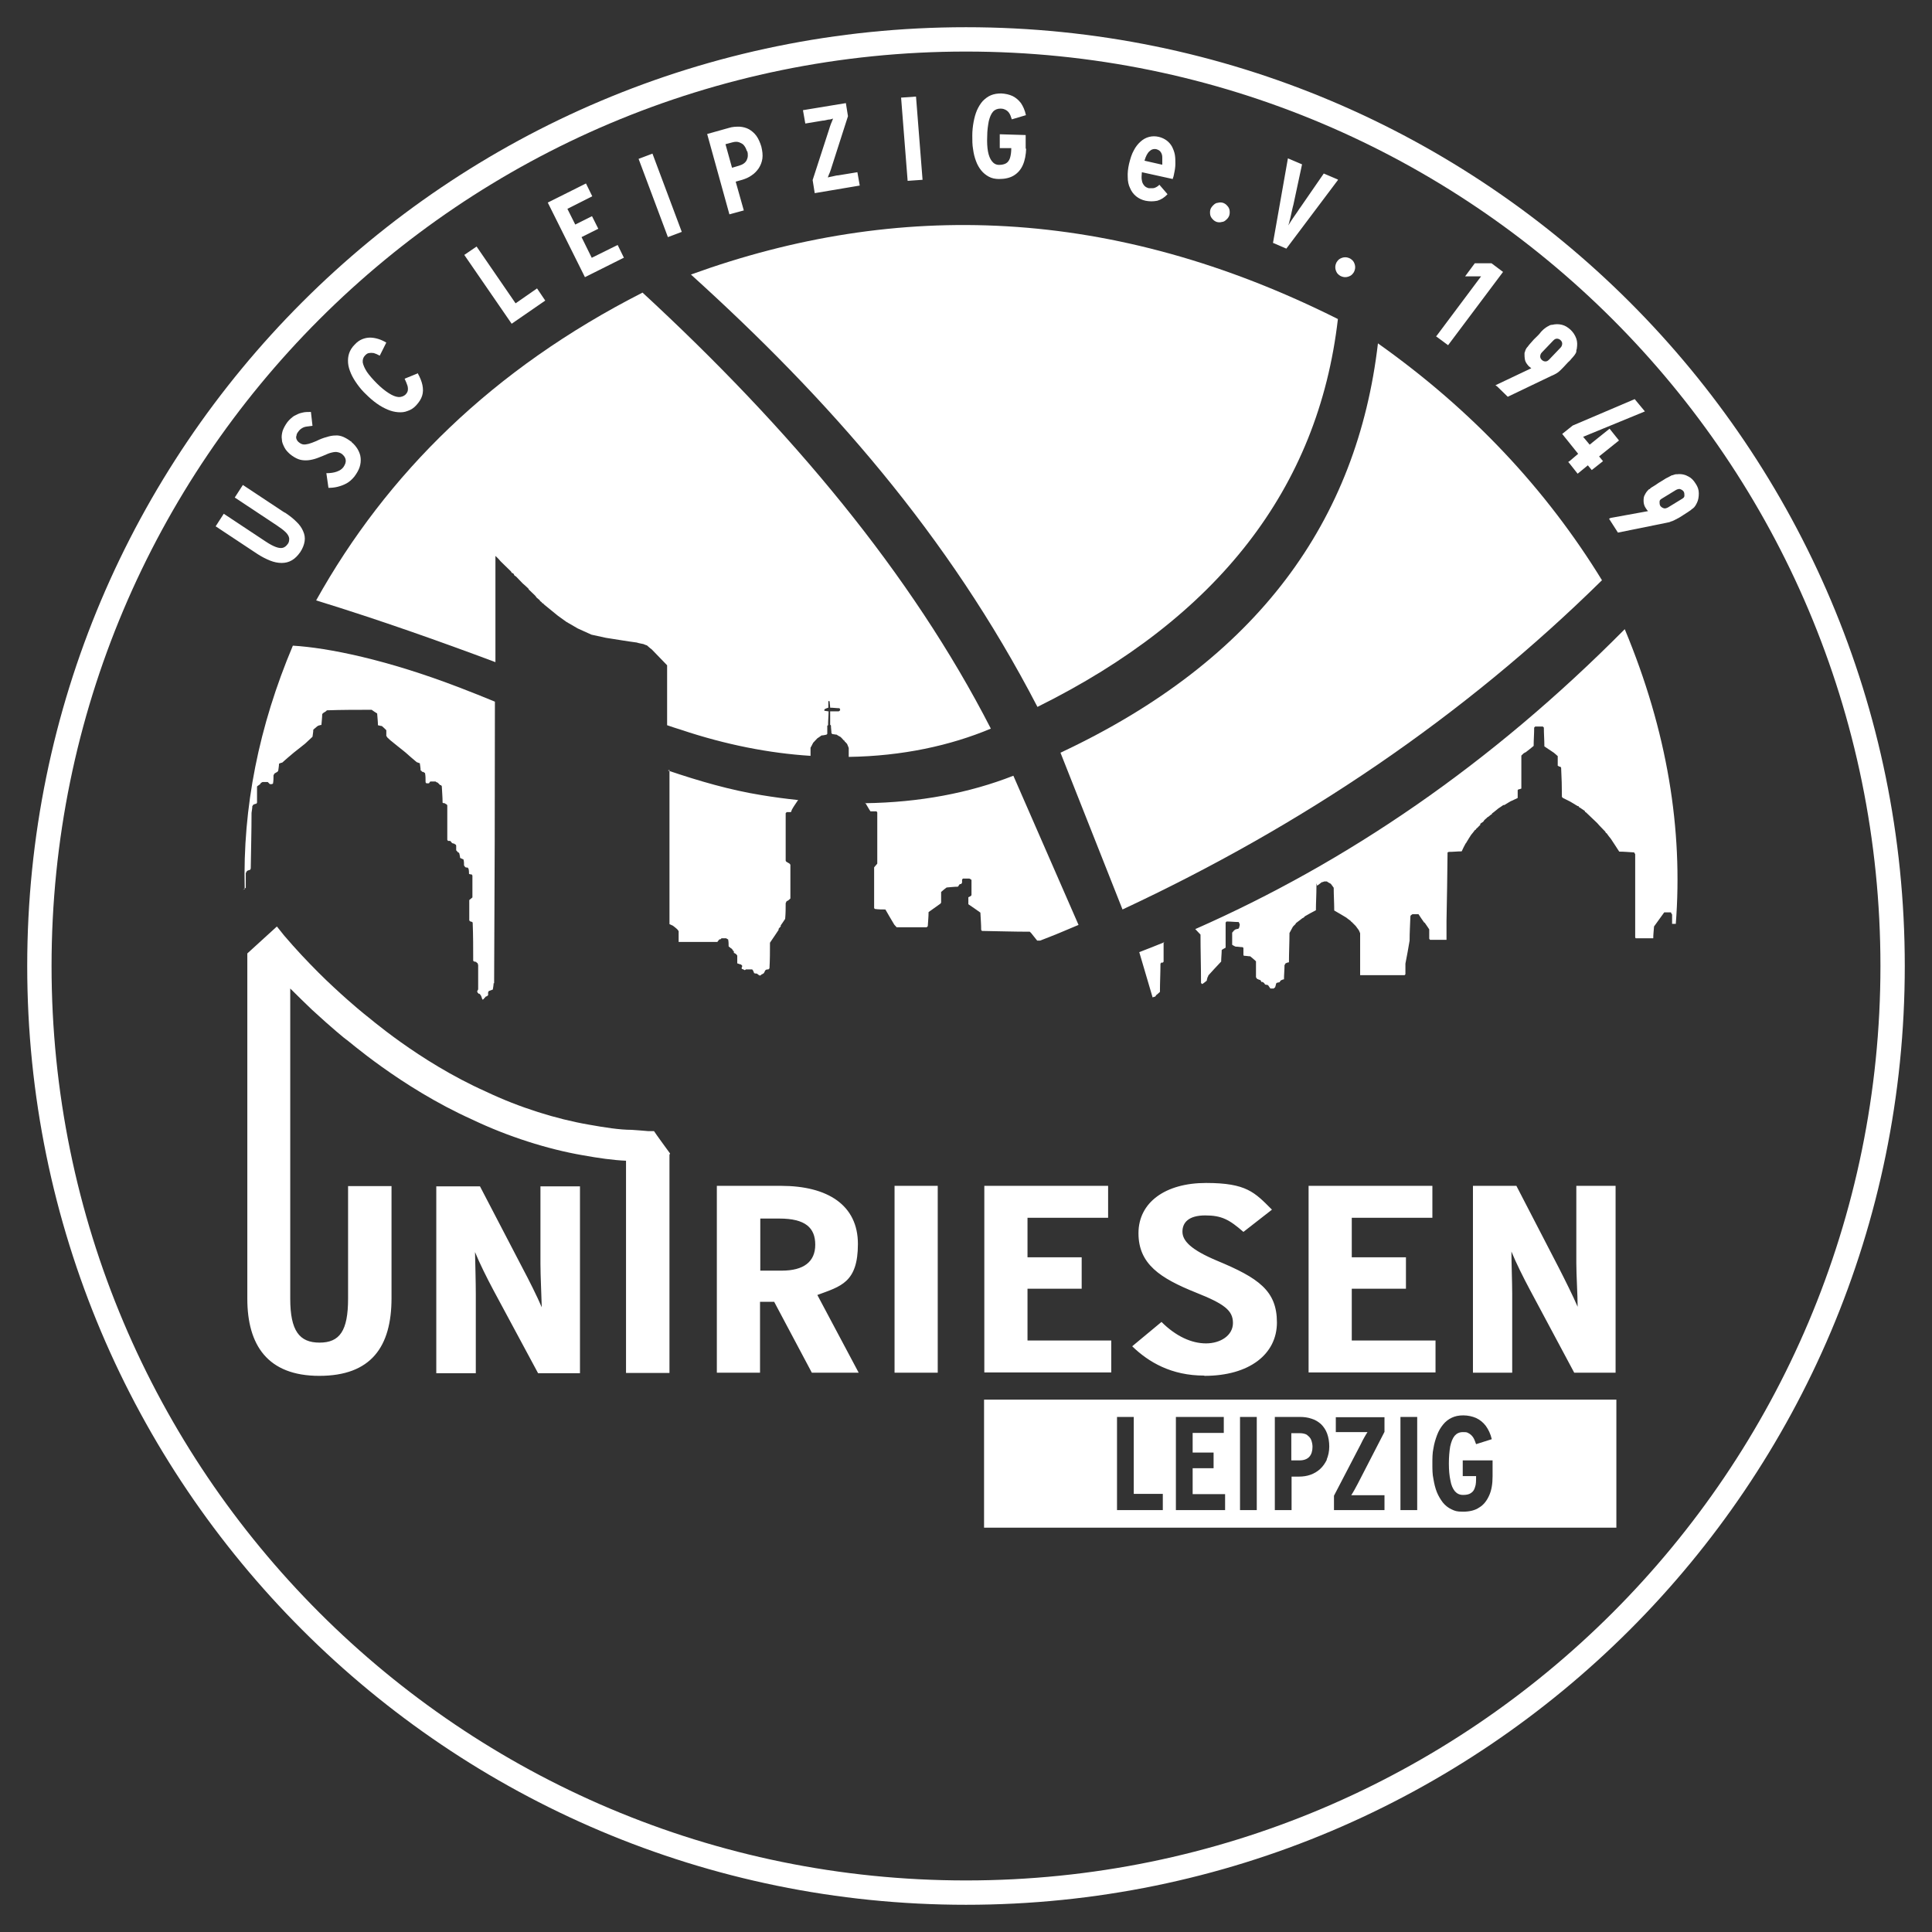
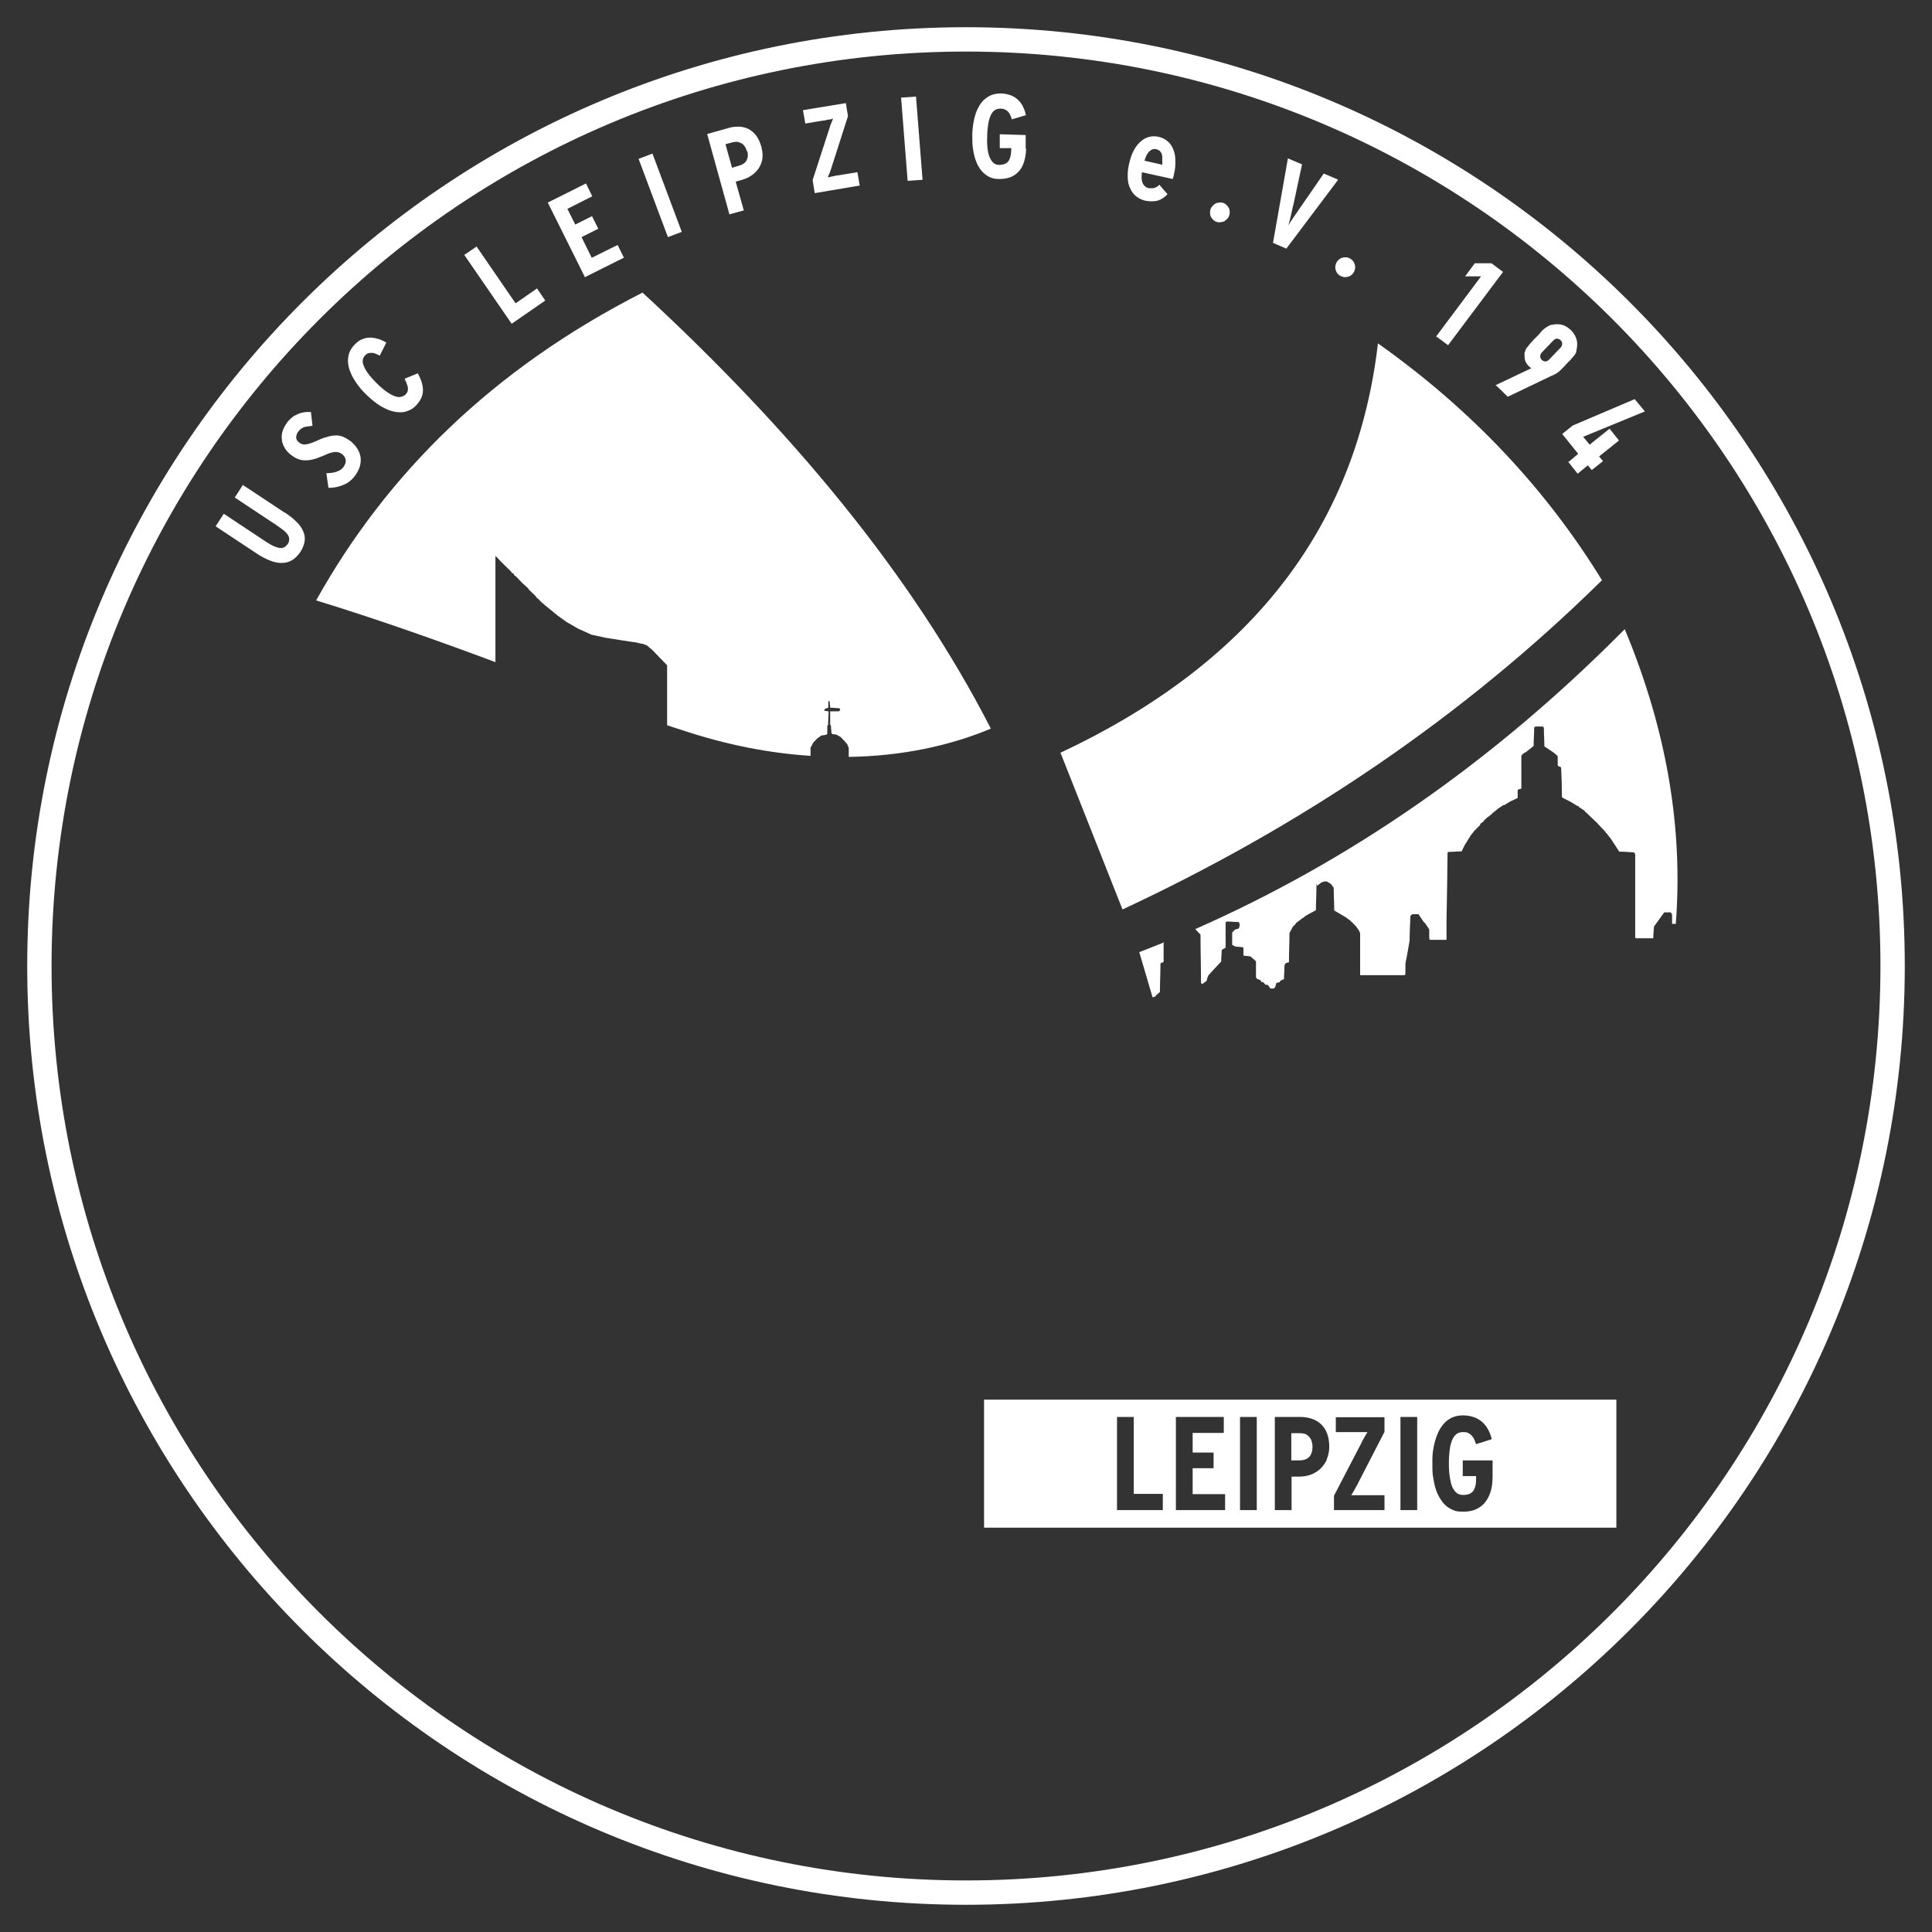
<svg xmlns="http://www.w3.org/2000/svg" id="Ebene_1" version="1.1" viewBox="0 0 738.2 738.2">
  <rect x="0" y="0" width="738.2" height="738.2" fill="#333333" stroke="none" />
  <defs>
    <style>
      .st0 {
        fill-rule: evenodd;
      }

      .st0, .st1 {
        fill: #fff;
      }
    </style>
  </defs>
  <path class="st0" d="M369.1,10.4C171,10.4,10.4,171,10.4,369.1s160.6,358.7,358.7,358.7,358.7-160.6,358.7-358.7S567.2,10.4,369.1,10.4ZM369.1,718.5c-193,0-349.4-156.4-349.4-349.4S176.1,19.7,369.1,19.7s349.4,156.4,349.4,349.4-156.4,349.4-349.4,349.4Z" />
  <g>
    <path class="st0" d="M499.5,548.3c-.8-.5-1.8-.7-3-.7h-3.1v10.4h3.2c1.6,0,2.9-.5,3.7-1.4.8-.9,1.2-2.2,1.2-3.8h0c0-.9-.2-1.8-.5-2.6s-.9-1.4-1.6-1.9h0Z" />
    <path class="st0" d="M376,534.8v48.9h241.6v-48.9h-241.6,0ZM444.3,577h-17.5v-35.6h6.4v29.4h11.1v6.2h0ZM468.1,577h-18.8v-35.6h18.3v6.1h-11.9v7.5h8v6h-8v9.9h12.4v6.1ZM480.2,577h-6.4v-35.6h6.4v35.6ZM507,557.7c-.7,1.4-1.5,2.6-2.6,3.6s-2.3,1.7-3.7,2.2c-1.4.5-2.9.7-4.4.7h-2.8v12.8h-6.4v-35.6h9.5c1.7,0,3.2.2,4.6.7,1.4.4,2.6,1.2,3.6,2.1,1,1,1.8,2.2,2.3,3.6s.8,3,.8,4.9h0c0,1.9-.4,3.6-1,5h.1ZM509.7,577.1v-5.6l10.3-19.8c.4-.9.9-1.8,1.3-2.5s.8-1.4,1.2-2h-12.1v-5.7h18.6v5.6l-10.2,19.8c-.4.8-.9,1.7-1.3,2.4s-.8,1.4-1.2,2h12.7v5.7h-19.3ZM541.5,577h-6.4v-35.6h6.4v35.6ZM569,571.4c-.9,2-2.1,3.6-3.8,4.6-1.6,1.1-3.7,1.6-6.2,1.6s-3.1-.3-4.4-.9-2.4-1.5-3.3-2.6c-.9-1.2-1.7-2.5-2.3-4s-1-3.2-1.3-5c-.4-1.8-.4-3.7-.4-5.8s0-4.1.4-5.9c.3-1.9.8-3.5,1.4-5.1s1.4-2.9,2.3-4c.9-1.1,2-2,3.3-2.6s2.6-.9,4.4-.9,3.5.4,4.9,1c1.5.7,2.7,1.7,3.7,3,1,1.4,1.8,3,2.3,5.1l-6,1.9c-.4-1.1-.7-2-1.2-2.7s-1.1-1.2-1.7-1.5c-.7-.4-.9-.4-2.2-.4s-2.3.5-3.1,1.4c-.8,1-1.3,2.3-1.7,4.1-.3,1.8-.5,4-.5,6.5s.2,4.7.6,6.5c.3,1.8.9,3.1,1.7,4.1.8.9,1.8,1.4,3.1,1.4s2.3-.2,3-.7c.8-.5,1.3-1.2,1.6-2.3.4-1,.4-2.4.4-4.2h-5.1v-6h11.4v6.1h0c0,2.9-.4,5.3-1.3,7.3h0Z" />
  </g>
  <g>
-     <path class="st0" d="M256,441v-.3s-5.5-7.5-6.1-8.5h-2.1c-1.9-.2-4-.3-6.4-.5-4.7,0-10.3-.9-16.5-2-12.2-2.1-26.4-6.5-39.2-12.6-26-11.6-45.7-29.2-45.7-29,0,0-5.1-4-12.5-10.9-3.7-3.4-7.9-7.6-12.3-12.3-2.2-2.4-4.4-4.8-6.6-7.4l-1.6-2-.8-1-.4-.5h0l-11.3,10.3v131.9c0,17.7,7.7,29.5,27.5,29.5s27.6-11.1,27.6-29.7v-42.8h-16.6v43c0,12.3-3.2,16.8-10.9,16.8s-11.2-4.5-11.2-16.8v-3.8h0v-114.7c3,3,5.8,5.7,8.3,8.1,7.7,7.1,13,11.4,13.1,11.4,0-.3,20.6,18.2,48.2,30.6,13.6,6.5,28.8,11.3,42.1,13.6,6.1,1.1,11.7,1.9,16.6,2.1v81.1h16.6v-83.6h.2ZM205.6,524.7l-17.1-31.8c-2.4-4.5-5.3-10.3-7-14.5.1,4.4.3,11.7.3,16.2v30.1h-15.1v-71.4h16.7l16.3,31.3c2.3,4.3,5.6,10.9,7.3,14.9-.1-4.4-.5-12.1-.5-16.6v-29.6h15.1v71.4h-16ZM601.5,524.5l-17-31.8c-2.4-4.5-5.3-10.3-7-14.5,0,4.4.3,11.7.3,16.2v30.1h-15v-71.4h16.6l16.2,31.3c2.2,4.3,5.5,10.9,7.2,14.9,0-4.4-.5-12.1-.5-16.6v-29.6h15v71.4h-15.8ZM500,524.5v-71.4h47.3v12.2h-30.8v15.1h20.7v12h-20.7v19.8h32v12.2h-48.5ZM460.1,525.6c-12.5,0-21.2-5.1-27.5-11.2l11.2-9.3c5.5,5.5,11.5,8.2,17,8.2s10.3-3,10.3-7.8-3.3-7.3-14.1-11.6c-13.7-5.5-22-10.9-22-22.7s10.3-19.2,25.8-19.2,18.6,3.6,25.2,10.2l-10.9,8.5c-5.4-4.7-8.3-6.3-14.6-6.3s-8.7,2.7-8.7,6.2,3.2,6.9,13.2,11.1c15.9,6.6,22.9,11.5,22.9,23.6s-10.5,20.4-27.7,20.4h0ZM376.1,524.5v-71.4h47.3v12.2h-30.8v15.1h20.7v12h-20.7v19.8h32v12.2h-48.5ZM341.8,453.1h16.5v71.4h-16.5v-71.4ZM310.2,524.5l-14.4-27.1h-5.4v27.1h-16.5v-71.4h24.5c17.9,0,29.4,7.4,29.4,22.2s-6.6,16.2-15.5,19.5l15.8,29.7h-17.9ZM297.7,465.6h-7.2v19.9h8.2c8.4,0,12.8-3.4,12.8-9.9s-3.8-10-13.7-10" />
    <path class="st0" d="M245.5,111.8c-57.3,29.2-97.7,69.2-124.7,117.6,24.6,7.6,47.4,15.7,68.5,23.6v-40.6c.8.7,1.4,1.4,2,2.1,1.3,1.3,2.6,2.5,3.9,3.8.2.3.3.5.5.7h.3c.2.2.3.4.4.4v.3c.3.3.5.4.8.6.9.9,1.7,1.8,2.5,2.6.8.7,1.6,1.4,2.3,2.1v.2c.9.8,1.6,1.6,2.4,2.3.3.3.4.5.6.8.4.4.9.7,1.3,1.1v.2c.3.2.5.4.7.5,0,.2.2.3.2.4h.3c.2.2.3.4.3.4,1.8,1.5,3.6,2.9,5.4,4.4,1.1.8,2.2,1.6,3.2,2.3,1.5.9,3,1.7,4.3,2.5,1.8.8,3.6,1.6,5.3,2.4,1.8.4,3.6.8,5.5,1.2,4,.6,7.9,1.3,11.8,1.8.9.3,1.7.4,2.6.6.4.2.9.4,1.3.5.6.5,1.2,1.1,1.8,1.5,2,2.1,4,4.1,5.9,6.1v22.9c1.8.6,3.5,1.2,5.2,1.7,17.3,5.8,33.9,9,49.6,10v-3.1c.3-.6.7-1.2,1-1.9.6-.6,1.1-1.2,1.6-1.7.6-.4,1.1-.7,1.6-1.1.7,0,1.3-.2,1.9-.3l.3-.3v-3.1s.2-.2.3-.2c0-1.8.2-3.6.2-5.3-.5,0-1-.2-1.5-.2,0,0-.2-.2-.2-.3.2-.2.3-.4.3-.4.4-.2.9-.4,1.3-.5v-2.4l.2-.2s.2.2.3.2c0,.8.2,1.6.2,2.4,1.2,0,2.4.2,3.6.2,0,.2.2.4.2.4v.4c-.3.2-.4.4-.6.4h-3.2v5.1l.3.3c0,1.1.2,2.1.2,3.1h.3v.2c.6,0,1.2.2,1.7.2.5.4,1,.6,1.5.9.4.4.9.9,1.2,1.3.2,0,.3.2.3.2,0,.2.2.3.2.4h.2c0,.2.2.3.2.4,0,0,.2.2.3.2.3.6.5,1.2.7,1.7v3.4c20.4-.3,38.8-4.3,54.3-10.8-30.3-59.1-76.4-114.3-133.3-166.8" />
-     <path class="st0" d="M93.5,339.7c-.8-31.2,5.4-62.2,18.4-93,13.4.8,35.9,5.3,63.9,16.1,4.5,1.7,8.9,3.5,13.3,5.3,0,35.9-.1,71.7-.3,107.6h-.2c0,.8-.2,1.6-.3,2.4-.5.2-1,.4-1.6.6,0,0,0,.3-.2.4v1.2c-.2,0-.3.3-.5.4h-.3c-.3.4-.7.7-1.1,1.2h-.3c-.2-.5-.3-1.1-.6-1.6-.2-.2-.3-.4-.5-.6h-.4v-.2s-.2,0-.3-.2c0,0,0-.3-.2-.4,0-.3.3-.5.4-.9v-9.2c0-.3-.2-.5-.3-.9h-.2s-.2-.3-.3-.4c-.3,0-.5,0-.9-.2l-.2-.2c0-4.8,0-9.7-.2-14.6,0,0-.2-.2-.3-.3-.2,0-.4,0-.7-.2,0,0-.2-.2-.3-.3v-7.8c.3-.3.8-.6,1.2-1v-8.4s-.2-.2-.3-.4c-.3,0-.6,0-1-.2,0-.6,0-1.3-.2-2,0,0-.2-.2-.3-.4-.3,0-.6,0-1-.2,0-.2-.3-.4-.4-.6,0-.7,0-1.5-.2-2.3-.4-.2-.9-.4-1.3-.6,0-.5-.2-1.1-.3-1.7,0,0-.2-.3-.3-.4h-.2c-.2-.3-.4-.5-.7-.8v-1.6c0-.2,0-.4-.2-.6-.2,0-.4-.3-.7-.4-.2,0-.4,0-.7-.2-.2-.3-.4-.5-.7-.8h-.8s-.2-.2-.3-.4v-13.1c0-.2-.2-.4-.3-.5-.2,0-.4-.2-.7-.4-.3,0-.5,0-.8-.2,0-2.1-.2-4.2-.3-6.3,0,0-.2-.3-.3-.4h-.3c-.3-.3-.6-.6-1-1-.3,0-.5-.2-.8-.4h-2c-.2.2-.3.4-.5.7h-1s-.2-.3-.3-.4v-.3c0-1.1,0-2.1-.2-3.2-.3-.2-.5-.4-.8-.5h-.3s-.2-.2-.3-.4c0,0-.2,0-.3-.2,0-.9-.2-1.8-.3-2.7-.3,0-.8-.3-1.2-.4-1.5-1.3-3-2.5-4.4-3.8-1.8-1.4-3.6-2.9-5.6-4.5-.4-.4-.9-.8-1.3-1.2,0-.2-.2-.4-.3-.5v-2.2c-.5-.5-1.1-1.1-1.7-1.6-.4,0-1-.2-1.5-.3,0-1.4-.2-2.9-.3-4.5-.7-.4-1.4-.9-2.1-1.4-5.6,0-11.4,0-17.1.2,0,0-.3.3-.4.4-.3.2-.7.4-1.1.7,0,0-.2.2-.3.4,0,1.3-.2,2.7-.3,4.1-.3,0-.5,0-.9.2-.3,0-.5.2-.8.4-.4.4-.9.7-1.4,1.2,0,.9-.2,1.8-.3,2.7-1,.9-1.9,1.8-2.9,2.7-1.4,1.1-2.8,2.2-4.3,3.4-1.5,1.3-3,2.5-4.4,3.8-.3,0-.8.2-1.2.4,0,.9-.2,1.8-.3,2.7,0,0-.2.2-.3.4-.3.2-.8.4-1.2.7,0,.2-.2.4-.3.6,0,1.1,0,2.1-.2,3.2,0,0-.2,0-.3.2h-.9c-.3-.3-.5-.5-.8-.8h-1.9c-.3,0-.5.3-.8.4,0,0,0,.2-.2.4-.3.3-.8.5-1.2.9v6.1c0,.2-.2.4-.3.5-.3,0-.8.2-1.2.4,0,.2-.2.4-.3.5,0,.8-.2,1.7-.3,2.6,0,7.1-.2,14.1-.3,21.2,0,.2-.2.4-.3.6-.3,0-.8.2-1.2.4,0,.3-.3.5-.4.8v5.6c-.3.3-.7.5-1.1.8h0l.7-.3h0ZM255.2,294.4c12.1,4.1,23.9,7.5,35.7,9.4,4.8.8,9.4,1.4,14.1,1.9l-.2.2c-.8,1.2-1.6,2.3-2.3,3.6,0,.3-.2.5-.3.8h-1.6l-.4.4v18.1c0,.2.2.4.3.5.3.2.8.4,1.2.7,0,0,.2.3.3.4v12.9c-.3.3-.5.5-.9.8-.2,0-.3.2-.6.3,0,.2-.2.4-.3.7,0,2,0,3.9-.2,6-.5.8-1.1,1.6-1.7,2.5v.4c-.3.3-.5.5-.8.9v.4c-1,1.6-2.2,3.2-3.3,4.9,0,3.3,0,6.6-.2,9.9h-.2s0,.2-.2.3c-.3,0-.7,0-1,.2l-.3.3c0,.3-.3.5-.4.9-.3.2-.5.4-.9.5l-.4.4h-.5c-.3-.2-.5-.4-.9-.7-.3,0-.7,0-1.1-.2,0-.3-.2-.5-.3-.8,0-.2-.3-.4-.4-.6h-2.4s-.3.2-.4.3c-.3-.2-.8-.4-1.2-.5v-.4c0-.2,0-.4.2-.5,0-.2,0-.4-.2-.5l-.3-.3c-.4,0-.9-.3-1.4-.4v-2.9c0-.2-.3-.4-.4-.6-.3-.2-.5-.4-.9-.5v-.7h-.2c-.2-.3-.3-.5-.5-.8-.4-.3-.9-.6-1.3-1,0-.9,0-1.8-.2-2.7-.3,0-.5-.3-.8-.4h-1.6c-.2,0-.3.2-.5.4h-.4c-.3.3-.5.6-.8,1h-14.8v-4.1c-.2-.3-.3-.5-.6-.8-.5-.4-1-.9-1.6-1.3-.4-.2-.9-.4-1.3-.6v-58.9h0l-.6.2h0ZM330.5,306.9c20.9-.3,39.9-3.9,56.7-10.5l24.9,57c-4.9,2.1-9.7,4.1-14.7,6h-1.1c-.8-1-1.6-2-2.4-3,0,0-.3-.2-.4-.4-6.1,0-12.1-.2-18.3-.3,0,0-.2-.2-.3-.4,0-2.1-.2-4.4-.3-6.6-1.5-1.1-3-2.1-4.6-3.2v-2.7c.3,0,.5-.3.9-.4,0,0,.2-.2.3-.4v-5.8c-.3-.2-.5-.4-.8-.5h-2.5s-.2.3-.3.4v1.1c0,.2-.3.4-.4.6h-.4s-.3.2-.4.4c0,.2-.3.4-.4.6-1.4,0-2.9.2-4.3.3-.7.5-1.4,1.1-2.1,1.7v4.1s-.2.3-.3.4c-1.5,1.1-3,2.1-4.5,3.2,0,1.8-.2,3.6-.3,5.4,0,0-.3.2-.4.4h-11.5c-.3-.3-.5-.6-.9-1-1.1-1.9-2.3-3.8-3.4-5.8-1.3,0-2.6,0-4-.2l-.3-.3v-15.6c.3-.4.8-.9,1.2-1.4v-19.6s-.2-.3-.3-.4h-2.3c-.7-1-1.3-2.2-2-3.3" />
    <path class="st0" d="M640.3,353.1c2.8-36.1-3.2-73.6-19.5-112.7-51.5,52-106.5,89.2-164.1,114.6.7.7,1.3,1.4,2,2.1,0,6.2.2,12.3.2,18.5.2.2.3.3.5.4.6-.4,1.2-.9,1.7-1.3,0-.4.2-.9.3-1.3.2-.3.3-.5.3-.7,1.6-1.8,3.3-3.6,4.9-5.3,0-1.5.2-2.9.2-4.4.5-.4,1-.6,1.5-.9v-9.6c.2-.2.3-.4.4-.4,1.6,0,3.1.2,4.6.2.2.4.3.6.4.9,0,.5-.2,1-.3,1.4l-.3.3c-.4,0-.9.2-1.2.3-.2.2-.3.3-.5.4,0,.2-.2.3-.2.4h-.2c0,.2-.2.3-.2.4v4.6c.4.3.9.5,1.3.7,1,0,1.8.2,2.7.2l.3.3v2.8s.2.2.3.2c.8,0,1.6.2,2.3.2.8.6,1.5,1.3,2.2,1.9v6.1c.2.3.3.4.4.6.4.2.9.4,1.3.5.2.3.3.5.4.7h.5c.2.2.3.3.5.4.2.3.3.4.4.6.4,0,.8.2,1.1.2.3.4.6.9.9,1.3h1.3c.2-.2.3-.4.5-.4.2-.5.3-1.1.4-1.5l.3-.3c.3,0,.7-.2,1-.2.2-.3.3-.5.5-.7.4-.2.9-.4,1.2-.4,0-1.8.2-3.6.2-5.4.2-.3.3-.5.4-.7.4-.2.9-.4,1.3-.4,0-3.8.2-7.5.2-11.2.4-.8.9-1.6,1.3-2.4.3-.4.7-.7,1-1,0-.2.2-.3.2-.4.7-.5,1.4-1.1,2.1-1.6.3-.3.7-.4,1-.6,0-.2.2-.3.3-.4,1.4-.8,2.8-1.6,4.2-2.3,0-2.9.2-5.9.2-8.8s.2-.4.3-.6c.6-.4,1.2-.9,1.7-1.3.3,0,.7-.2,1-.3h1c.5.4,1,.6,1.5.9.4.5.8,1.1,1.1,1.5,0,2.9.2,5.8.2,8.7,1.6.9,3.1,1.8,4.6,2.7.5.4,1,.8,1.6,1.2.2.2.3.4.3.4.2,0,.3.2.4.3.4.4.9.9,1.3,1.3.4.5.8,1.1,1.1,1.5s.4.9.6,1.3v16h17c.2-.2.3-.3.3-.4v-4c.6-2.9,1.1-5.9,1.6-8.8,0-3.1.2-6.2.3-9.2,0-.3.2-.4.3-.6.2,0,.3-.2.5-.3h2.3c.7,1.1,1.4,2.1,2.1,3.1,0,0,.2.2.3.2.6.9,1.2,1.7,1.7,2.5v3.6c.2.2.3.4.3.4h6.3v-7.1c.2-8.8.3-17.6.4-26.3.2,0,.3-.2.5-.2,1.7,0,3.3-.2,4.9-.2.5-1.1,1-2.1,1.5-3,.2-.2.3-.3.3-.4.6-1,1.2-2,1.8-2.9.5-.6,1-1.2,1.5-1.9h.2c.2-.3.3-.5.5-.7.2,0,.3-.2.3-.2.3-.4.7-.7,1-1v-.4c.4-.4.9-.6,1.2-.9.2-.3.3-.4.4-.6.4-.4.9-.7,1.2-1.1.2,0,.3-.2.4-.2.4-.4.9-.7,1.3-1v-.2c.9-.6,1.6-1.3,2.4-1.9.7-.4,1.3-.9,1.9-1.3h.4c.8-.5,1.6-1,2.3-1.4,1-.4,1.9-.9,2.8-1.3v-3l.3-.3c.4,0,.8-.2,1.1-.3v-12.6l.8-.8c.3-.2.6-.4.9-.5,1-.8,2.1-1.6,3-2.4,0-2.3.2-4.6.2-7,.2-.2.3-.3.4-.4h2.9c.2.2.3.3.4.4,0,2.4.2,4.8.2,7.2,1.2.8,2.4,1.6,3.6,2.4.5.4,1,.9,1.5,1.3v3.7h.2s.2.2.2.3h.5c.2.2.3.3.4.4.2,3.8.3,7.5.3,11.2.2.2.3.3.4.4.9.4,1.7.9,2.6,1.3,1,.6,2.1,1.2,3,1.8h.4v.3c.9.5,1.6,1.1,2.4,1.6v.3c.2,0,.3.2.4.2,1.5,1.4,2.9,2.8,4.3,4.1,1,1.2,2.1,2.2,3.1,3.3,0,.2.2.4.2.4,0,0,.2.2.3.2.5.7,1,1.4,1.6,2.1,1.1,1.7,2.2,3.3,3.2,4.9,1.9,0,3.8.2,5.7.3.2.3.3.5.4.7v31.7c0,.2.2.4.2.4h6.7c0-1.5.2-3,.3-4.5,1.3-1.8,2.6-3.6,3.9-5.4h2.4c.2,0,.3.2.3.3,0,.2.2.4.3.5v3.6h1.4,0ZM444.9,360c-3.2,1.3-6.4,2.6-9.6,3.8l5.1,17.3h0c.3-.1.7-.3,1-.3.2-.3.3-.4.4-.6.5-.4,1-.8,1.4-1.2,0-3.7.2-7.2.2-10.8.2-.2.3-.3.3-.4h.6c.2-.2.3-.3.3-.4v-7.5" />
    <path class="st0" d="M526.5,131.2c-7.9,67.5-45.6,120.9-121.3,156.4l23.7,59.9c69-32.2,130.4-73.8,183.2-125.8-21.3-34.7-49.6-65-85.6-90.5" />
-     <path class="st0" d="M264,104.9c52.3,47.3,98.3,99.4,132.4,165.2,68.8-34.1,107.3-83.4,114.8-148.2-86.2-43.2-168.3-45.6-247.2-17" />
  </g>
  <path class="st1" d="M108.8,195.9l-16-10.6-3.1,4.8,16,10.6c1.5,1,2.7,1.9,3.5,2.7s1.2,1.6,1.3,2.3c0,.7,0,1.5-.6,2.2-.5.7-1.1,1.2-1.8,1.4-.7.2-1.6.1-2.7-.3-1.1-.4-2.4-1.1-3.9-2.1l-16-10.6-3.1,4.8,16,10.6c1.7,1.1,3.3,1.9,4.8,2.5s3,.9,4.4.9,2.7-.3,3.9-1c1.2-.7,2.2-1.7,3.2-3.1,1-1.5,1.5-2.9,1.7-4.2s0-2.6-.6-3.9c-.5-1.2-1.4-2.5-2.6-3.6-1.2-1.2-2.6-2.3-4.4-3.5h0ZM134.1,168.7c-1-.8-2.1-1.4-3-1.8-1-.4-2-.6-3-.5-1,0-2.1.2-3.3.6-1.2.3-2.5.8-3.9,1.5-1.2.5-2.2.9-3,1.1-.8.2-1.5.3-2.1.2s-1.1-.4-1.6-.8c-.4-.3-.7-.7-.9-1.2-.2-.5-.2-.9,0-1.4,0-.5.3-1,.7-1.5.4-.6.9-1,1.4-1.3s1-.5,1.7-.6c.6-.1,1.4-.2,2.3-.3l-.6-5.3c-1.2,0-2.4,0-3.4.3-1.1.2-2,.7-3,1.2-.9.6-1.8,1.4-2.6,2.4-.8,1.1-1.4,2.2-1.8,3.3-.3,1.1-.5,2.2-.3,3.3,0,1.1.5,2.1,1,3.1s1.3,1.8,2.2,2.6c1,.8,2,1.4,3,1.8,1,.4,2,.5,3,.5s2.1-.2,3.2-.5,2.2-.8,3.5-1.3c1.3-.6,2.3-1,3.2-1.2.9-.2,1.6-.3,2.3-.1.6.1,1.2.4,1.6.7.8.7,1.3,1.4,1.4,2.3.1.8-.2,1.7-.9,2.7-.6.8-1.4,1.3-2.5,1.7-1.1.4-2.4.6-4,.6l.8,5.6c1.2,0,2.3-.1,3.5-.4,1.2-.3,2.3-.7,3.4-1.3,1.1-.6,2.1-1.5,3-2.6.9-1.2,1.6-2.4,2-3.6.4-1.2.5-2.4.4-3.5-.1-1.2-.5-2.2-1.1-3.3-.6-1-1.4-2-2.4-2.8v-.2h-.2,0ZM159.5,142.7l-4.9,2c.5,1.1.9,2,1.1,2.7.2.7.2,1.4.1,1.9-.1.5-.4,1-.9,1.5s-1.6,1-2.7.9c-1.1-.1-2.3-.6-3.7-1.5s-2.9-2.1-4.5-3.7c-1.6-1.6-2.9-3.1-3.8-4.4-.9-1.4-1.4-2.6-1.6-3.6-.1-1.1.2-2,.9-2.7s1-.8,1.5-.9c.5-.1,1.1-.1,1.8,0,.7.2,1.4.5,2.3,1l2.5-5c-1-.6-2.1-1.1-3.1-1.4-1-.3-2.1-.5-3.1-.5s-2,.2-3,.6c-1,.4-2,1.1-2.9,2.1-1,1-1.7,2.1-2.1,3.3-.4,1.2-.5,2.4-.4,3.7s.5,2.6,1.1,4,1.4,2.7,2.4,4.1c1,1.4,2.1,2.7,3.5,4,1.3,1.3,2.6,2.4,4,3.4s2.7,1.7,4.1,2.3c1.4.6,2.7.9,4,1s2.5,0,3.7-.5c1.2-.4,2.3-1.1,3.2-2.1,1.1-1.2,1.9-2.4,2.3-3.7.4-1.3.4-2.6.1-4.1-.3-1.4-.9-2.9-1.8-4.5h-.1ZM208.3,114.8l-3.1-4.6-8.2,5.7-14.9-21.7-4.7,3.2,18.1,26.3,12.9-8.9s-.1,0-.1,0ZM238.4,98.5l-2.4-4.9-9.9,4.9-3.9-7.9,6.4-3.2-2.4-4.8-6.4,3.2-3-6,9.5-4.8-2.4-4.9-14.6,7.3,14.2,28.5,15-7.5h-.1ZM260.5,88.6l-11.2-29.9-5.3,2,11.2,29.9,5.3-2ZM290.9,56c-.5-1.6-1.1-3-1.9-4.1s-1.8-1.9-2.8-2.5c-1.1-.6-2.3-.9-3.6-1-1.3,0-2.7,0-4.2.5l-8.2,2.3,8.5,30.7,5.5-1.5-3.1-11,2.5-.7c1.3-.4,2.5-.9,3.6-1.7,1.1-.7,2-1.7,2.7-2.7.7-1.1,1.2-2.3,1.4-3.7.2-1.4,0-2.9-.4-4.6h0ZM285.5,57.6c.4,1.4.3,2.6-.2,3.6s-1.5,1.7-2.9,2.1l-2.7.8-2.5-9,2.6-.7c1.1-.3,2-.3,2.7,0s1.4.6,1.8,1.2c.5.6.8,1.3,1.1,2.2h.1v-.2ZM328.5,70.9l-.9-5.1-7.3,1.2c-.8,0-1.5.3-2.2.4s-1.3.3-1.8.4c.2-.6.5-1.3.8-2s.5-1.5.8-2.4l6.1-19-.8-5-16.4,2.7.9,5.1,6.6-1.1c.8,0,1.5-.3,2.2-.4.7,0,1.3-.2,1.8-.4-.2.6-.5,1.3-.8,2s-.5,1.5-.8,2.4l-6.2,19.1.8,5,17.2-2.9h0ZM352.5,68.7l-2.5-31.8-5.7.4,2.5,31.8,5.7-.4ZM391.9,57.1v-5.5c.1,0-9.9-.3-9.9-.3v5.3c-.1,0,4.4,0,4.4,0,0,1.6-.2,2.8-.5,3.8-.3.9-.8,1.6-1.5,2s-1.6.6-2.7.6-2-.5-2.7-1.4-1.2-2.1-1.5-3.7c-.3-1.6-.4-3.6-.3-5.8,0-2.3.3-4.2.6-5.8.4-1.6.9-2.8,1.6-3.6s1.7-1.2,2.8-1.2,1.4.2,1.9.4c.6.3,1.1.7,1.5,1.3s.7,1.4,1,2.4l5.4-1.6c-.4-1.9-1.1-3.4-1.9-4.6-.9-1.2-2-2.1-3.2-2.7-1.3-.6-2.7-.9-4.3-1-1.5,0-2.8.2-4,.7s-2.2,1.3-3.1,2.2c-.9,1-1.6,2.2-2.2,3.5-.6,1.4-1,2.9-1.3,4.5s-.5,3.4-.5,5.2,0,3.6.3,5.2c.2,1.6.6,3.2,1.1,4.5.5,1.4,1.2,2.6,2,3.6s1.8,1.8,2.9,2.4,2.4.9,3.9.9c2.2,0,4.1-.4,5.6-1.3s2.7-2.2,3.5-4c.8-1.8,1.2-3.9,1.3-6.5h0l-.2.4h0ZM448.6,66.4c.3-1.3.5-2.6.5-3.8s0-2.4-.2-3.5-.6-2.1-1.1-3.1c-.5-.9-1.2-1.7-2-2.3s-1.8-1.1-3-1.4c-1.3-.3-2.5-.3-3.7,0s-2.3.9-3.3,1.8c-1,.9-1.9,2-2.6,3.4-.8,1.4-1.3,3.1-1.8,5.1-.4,1.8-.6,3.5-.5,5.1,0,1.6.3,3,.9,4.2.5,1.2,1.3,2.3,2.3,3.1,1,.8,2.2,1.4,3.6,1.7,1.5.3,3,.3,4.5,0,1.4-.4,2.7-1.2,3.9-2.5l-3.1-3.6c-.4.4-.8.7-1.2.9-.4.2-.8.4-1.3.4h-1.6c-.7-.2-1.3-.5-1.7-1s-.8-1.1-.9-2c-.2-.8-.1-1.9,0-3.1l11.8,2.6c0-.3.2-.6.3-1,0-.3.2-.7.2-1h0v.2-.2h0ZM443.9,62.9l-6.6-1.5c.5-1.7,1.1-2.9,1.9-3.6.7-.7,1.6-1,2.6-.8.7.2,1.3.5,1.7,1.1.4.6.6,1.2.6,2.1v2.7h-.2ZM469.7,82.3c.2-.7.2-1.3.1-2-.1-.6-.4-1.2-.9-1.7-.4-.5-1-.9-1.6-1.1-.7-.2-1.3-.2-2,0-.6,0-1.2.4-1.7.9s-.9,1-1.1,1.6c-.2.7-.2,1.3-.1,2,.1.6.4,1.2.9,1.7.4.5,1,.9,1.6,1.1.7.2,1.3.2,2,0,.6,0,1.2-.4,1.7-.9.5-.4.9-1,1.1-1.6h0ZM511.2,68.6l-5.4-2.3-8.9,12.9c-.3.4-.6.8-.9,1.3s-.7,1-1.1,1.6c-.4.5-.7,1.1-1.1,1.6-.3.5-.7,1-.9,1.4-.3.4-.5.8-.6,1,0-.3.2-.7.3-1.1.1-.5.2-1,.4-1.6.1-.6.3-1.2.4-1.8.1-.6.3-1.2.4-1.8.1-.6.3-1.1.4-1.6l3.3-15.4-5.4-2.3-5.7,32.3,5.1,2.2,19.7-26.2v-.2h0ZM517.3,104c.3-.6.5-1.2.5-1.9s-.2-1.3-.5-1.9-.8-1-1.4-1.4c-.6-.3-1.2-.5-1.9-.5s-1.3.2-1.9.5-1,.8-1.4,1.4c-.3.6-.5,1.2-.5,1.9s.2,1.3.5,1.9.8,1,1.4,1.4c.6.3,1.2.5,1.9.5s1.3-.2,1.9-.5c.6-.3,1-.8,1.4-1.4h0Z" />
  <polygon class="st1" points="569.9 100.6 563.5 100.6 559.8 105.6 565.9 105.6 549 128.2 548.7 128.5 553.3 131.9 574.3 103.9 569.9 100.6" />
  <path class="st1" d="M572.1,147.7l4,3.9,16.7-8c.4-.1.6-.3.9-.4,0,0,.2-.1.4-.2.4-.2.9-.5,1.3-.8.4-.3.8-.7,1.3-1.2s1.1-1.1,1.8-1.9c.5-.5.8-.9,1.2-1.2.3-.3.5-.5.7-.8.4-.4.8-.9,1.2-1.4.3-.4.6-.9.7-1.3,0-.1,0-.2,0-.4,0-.3.2-.6.2-.9.2-1.4.2-2.5-.2-3.7-.5-1.4-1.2-2.4-2.1-3.3-1.2-1.1-2.2-1.7-3.4-2s-2.4-.3-3.7,0c-.6,0-1,.2-1.3.4-.4.2-.8.4-1.2.7-.6.4-1,.8-1.4,1.2s-.5.5-.7.8c-.3.4-.7.8-1.1,1.2-1,.9-1.7,1.7-2.3,2.4-.6.6-1.1,1.3-1.4,1.7-.4.4-.7.9-.9,1.4v.2c-.2.3-.3.6-.3,1,0,.7,0,1.5.2,2.5.2.8.7,1.5,1.4,2.3.2.1.3.3.5.4.2.2.4.3.5.4h0l-13.7,6.5M590.5,138.1c-.5,0-1-.2-1.4-.6s-.6-.8-.6-1.3.2-1.1.6-1.5l4.4-4.6c.5-.5.9-.7,1.4-.7s1,.2,1.4.6c.4.4.6.8.6,1.3s-.2,1.1-.6,1.5l-4.4,4.6c-.5.5-.9.7-1.4.7Z" />
  <polyline class="st1" points="599.8 177.2 602.8 181 606.7 177.8 608.2 179.6 612.5 176.2 611 174.4 618.6 168.3 615 163.8 607.4 169.9 604.9 166.9 628.5 157.2 624.6 152.5 600.9 162.6 596.9 165.8 603 173.4 599.7 176.2 599.2 176.5" />
-   <path class="st1" d="M614.8,198.2l3.4,5.3,18.3-3.7c.5-.1.9-.2,1.4-.3.2-.1.5-.2.7-.3.2,0,.4-.1.6-.2.3-.1.7-.3,1-.5.2,0,.4-.2.6-.3.7-.3,1.4-.8,2.2-1.3.5-.3.9-.6,1.4-.9.3-.2.7-.4.9-.6.5-.3.9-.6,1.2-.9l.3-.2c.4-.3.7-.6,1-1.1.2-.3.4-.7.6-1.1.5-1,.7-2.2.7-3.6s-.4-2.5-1.2-3.7c-.8-1.3-1.7-2.2-2.7-2.7-1.2-.7-2.7-1.1-4.3-.9h-.6c-.4.1-.8.2-1.3.4h-.2c-.5.3-1,.5-1.5.8-.5.2-1,.5-1.6.9s-.5.3-.8.5l-1,.6c-.7.5-1.4.9-1.8,1.2-.9.5-1.5.9-1.8,1.3h-.2c-.5.5-.8.8-1,1.1s-.4.6-.6,1c-.5.8-.5,1.6-.5,2.5s.3,1.9.8,2.6c.3.5.6.9.9,1.2h0l-14.3,2.6M634.4,193.3c-.3-.5-.3-1-.3-1.6s.4-.9.9-1.2l5.4-3.3c.4-.2,1.1-.5,1.6-.3.6.2,1,.5,1.3.9.3.5.3,1,.3,1.6s-.4.9-.9,1.2l-5.4,3.3c-.4.2-1.1.5-1.6.3-.6-.2-1-.5-1.3-.9Z" />
</svg>